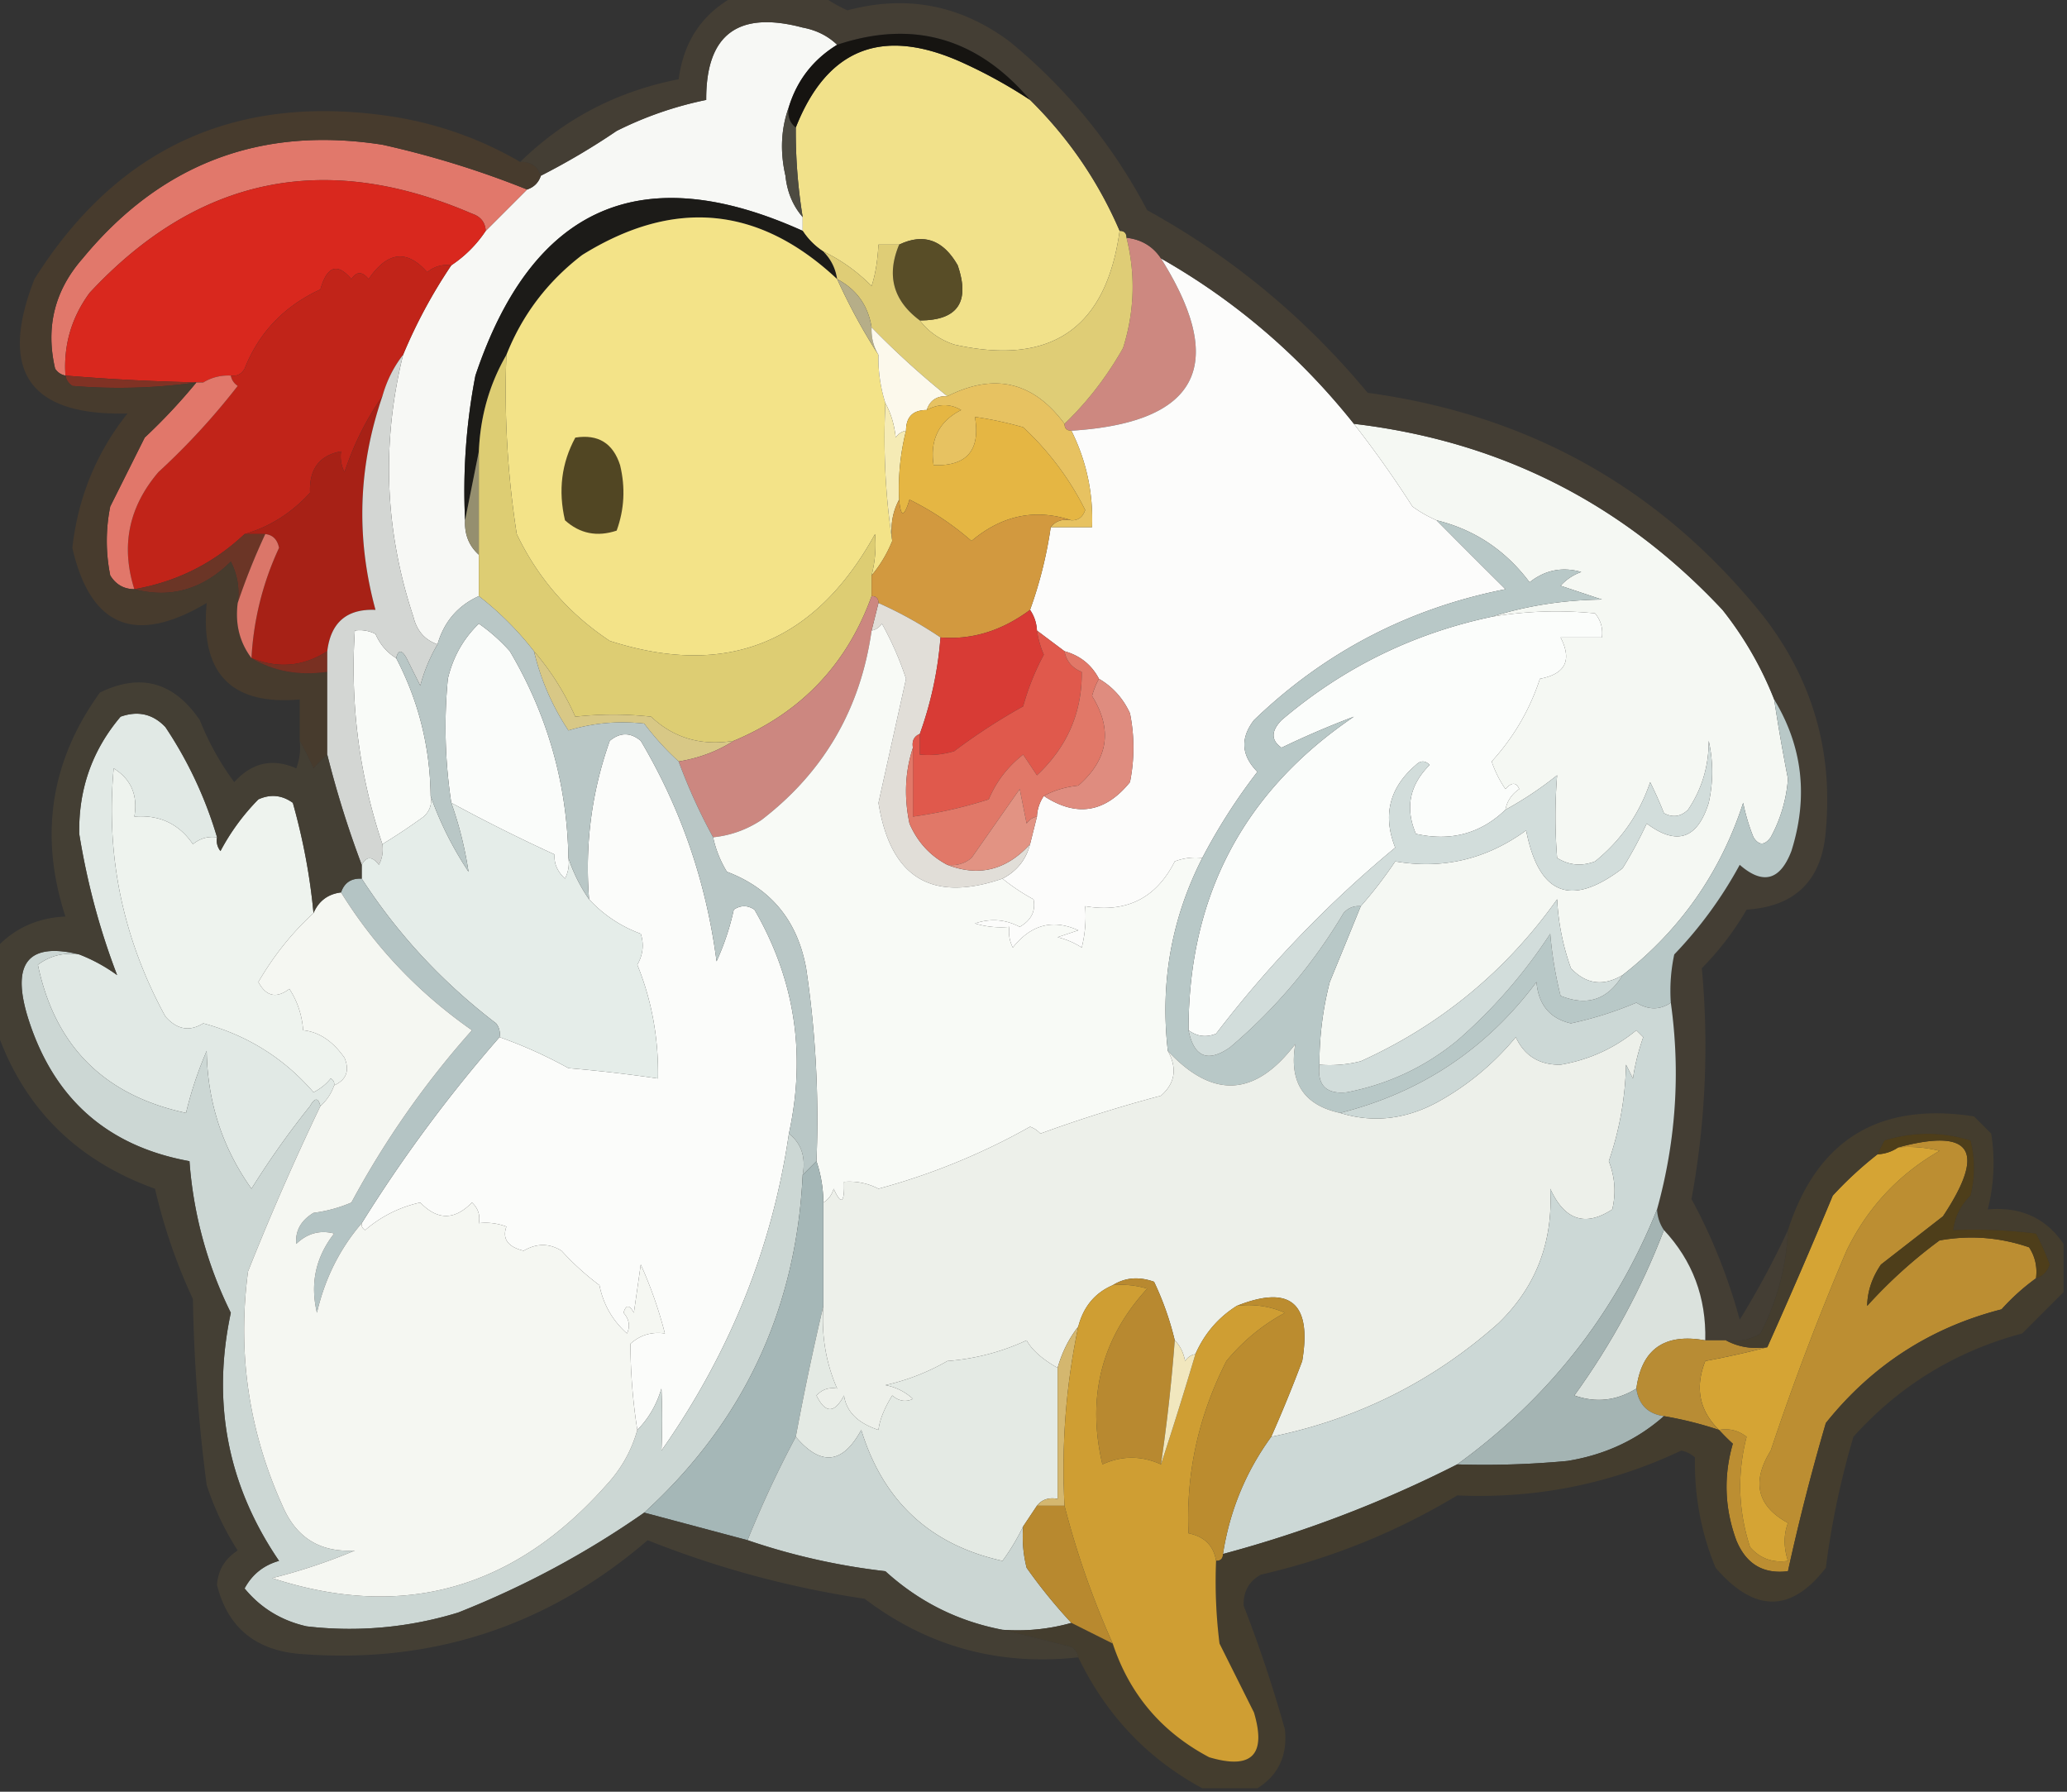
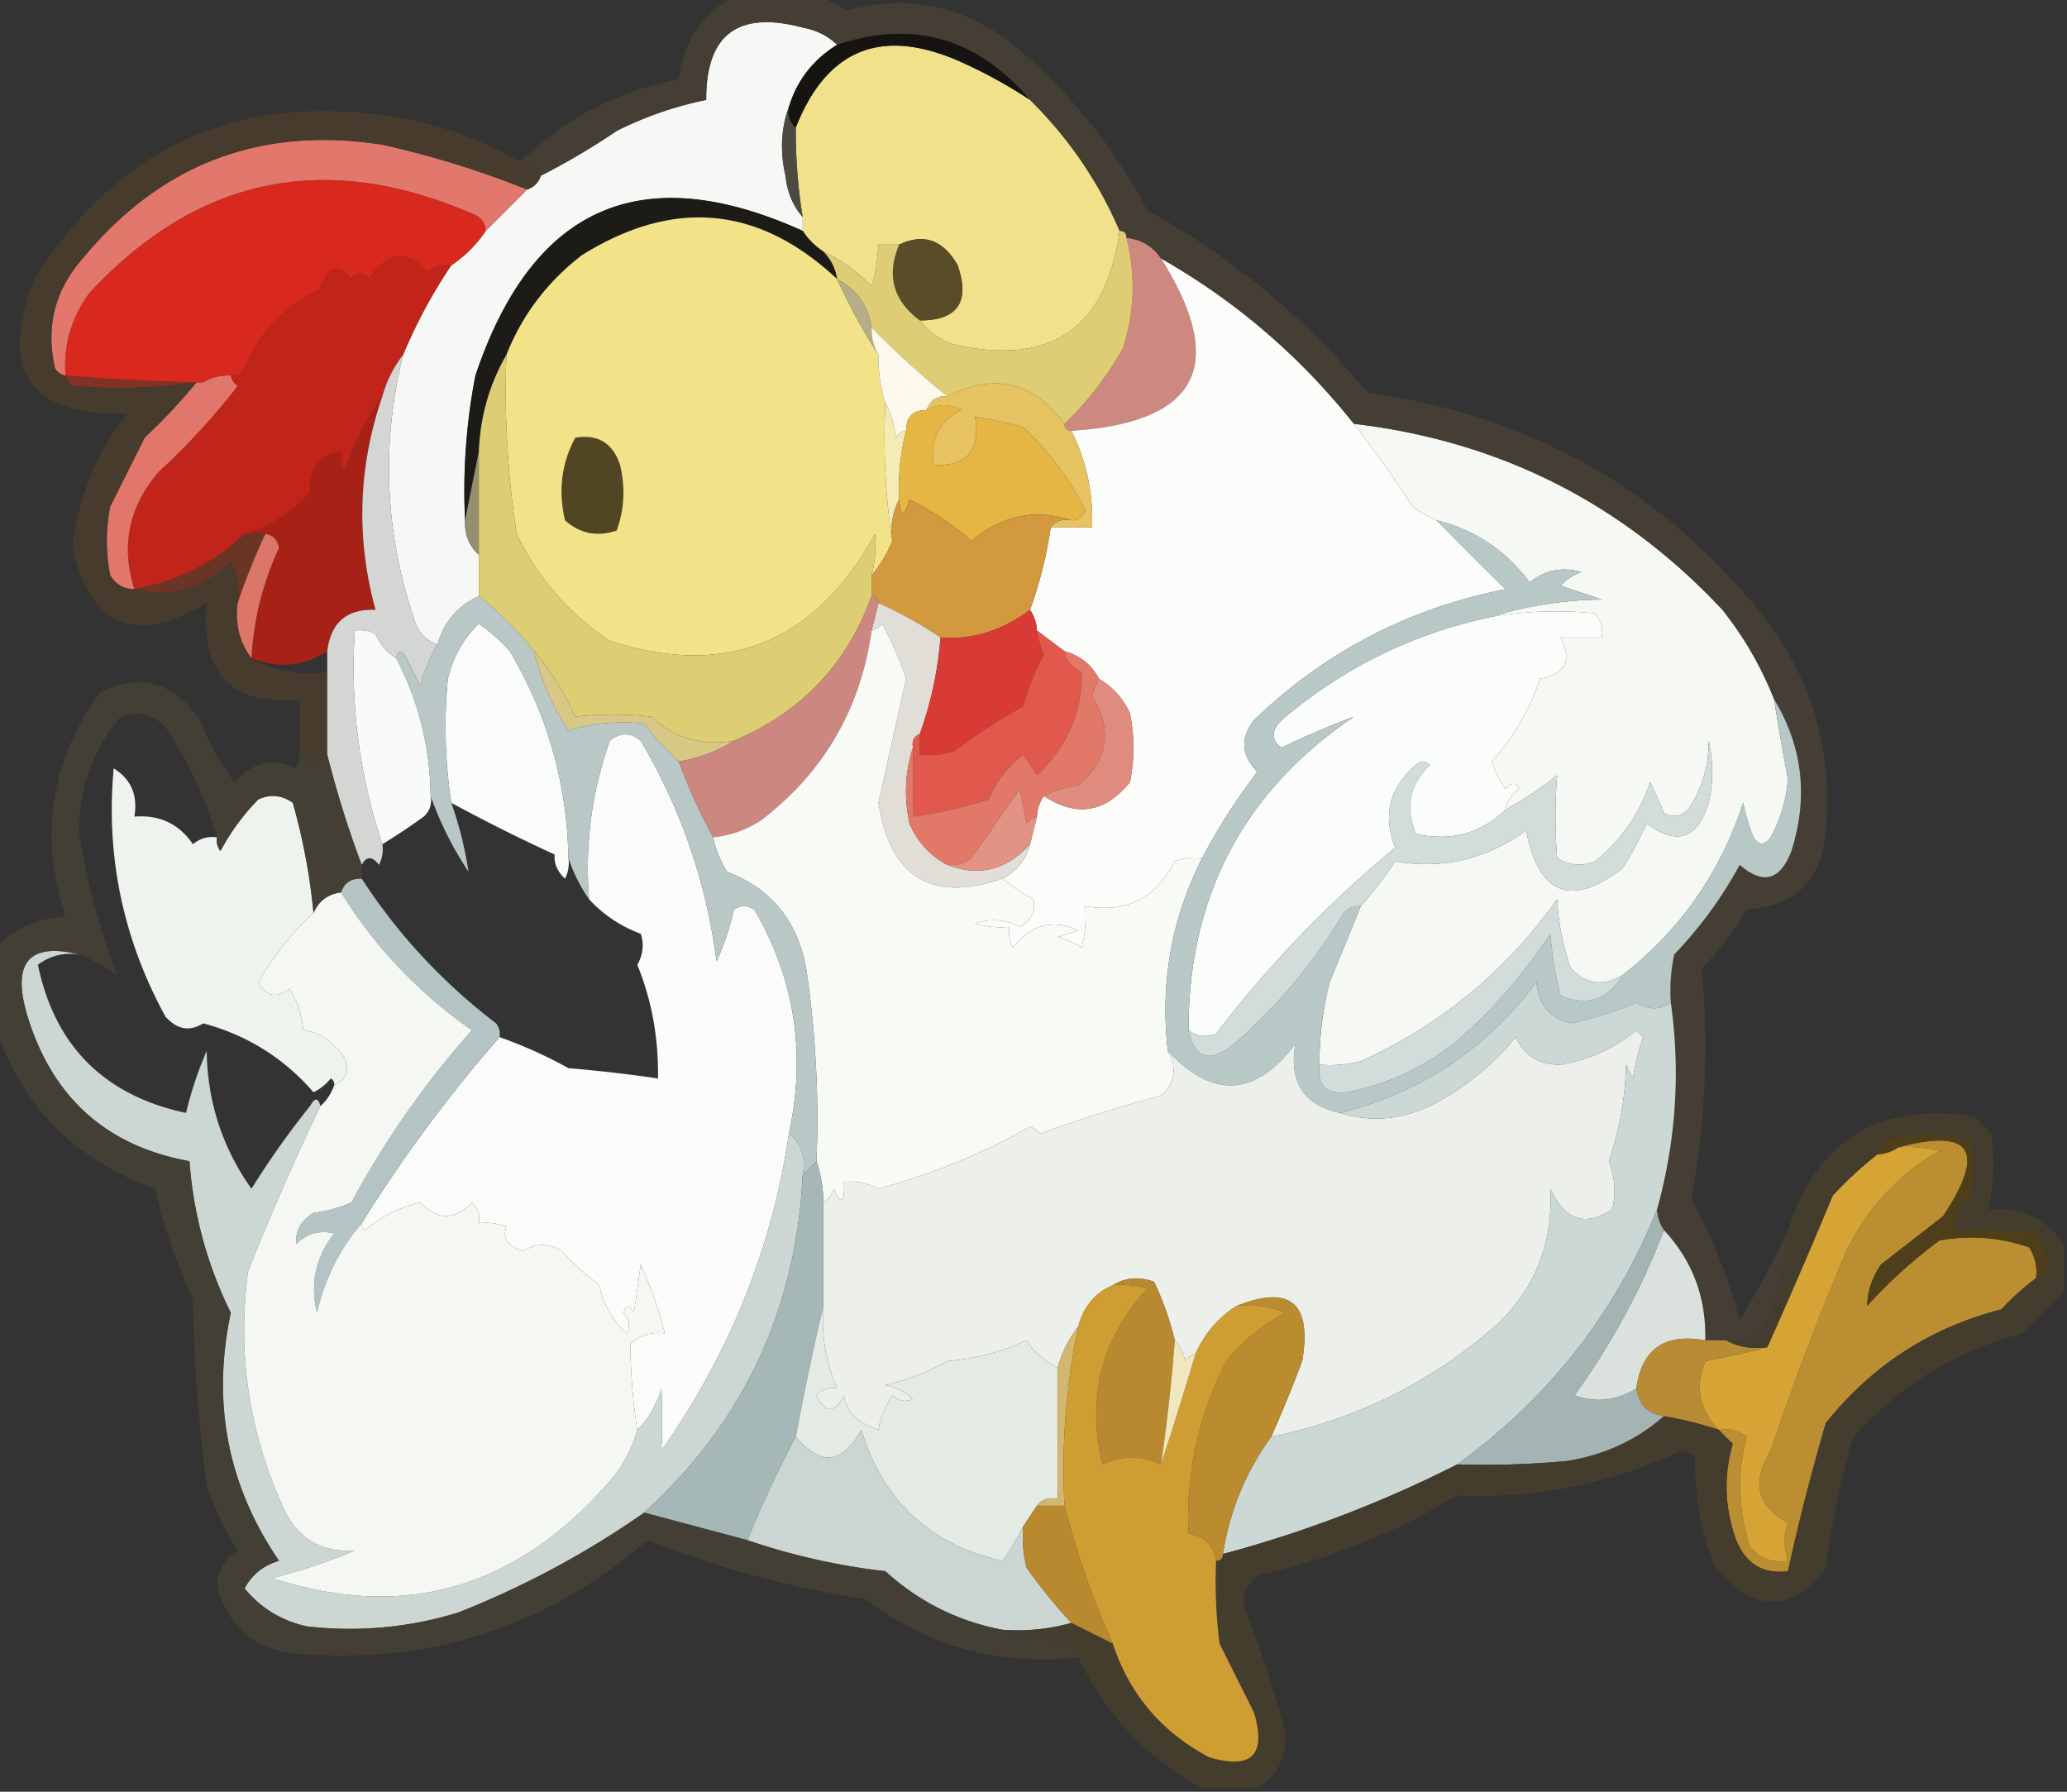
<svg xmlns="http://www.w3.org/2000/svg" width="300" height="260" style="shape-rendering:geometricPrecision;text-rendering:geometricPrecision;image-rendering:optimizeQuality;fill-rule:evenodd;clip-rule:evenodd">
  <rect width="100%" height="100%" fill="#333333" stroke="none" />
  <path fill="#f7f8f5" d="M121.5 6.5q-5.21 3.206-7 9-1.712 4.71-.5 10 .36 3.528 2.5 6v2Q81.375 17.64 69 54.5a88 88 0 0 0-1.5 21q-.147 3.08 2 5v6q-4.585 2.09-6 7-2.753-.933-3.5-4-6.234-18.753-1.5-38a74.3 74.3 0 0 1 7-13q3-2 5-5l6-6q1.5-.5 2-2a102 102 0 0 0 11-6.5 52.3 52.3 0 0 1 13-4.5Q102.416.262 116.5 4q2.987.56 5 2.5" style="opacity:1" />
  <path fill="#f1e18a" d="M149.5 14.5q8.371 8.25 13 19-2.922 21.225-24 16.5-3.126-1.046-5-3.5 8.233-.005 5.5-8-3.17-5.553-8.5-3h-3q-.202 3.637-1 6-3.138-3.158-7-5a10.2 10.2 0 0 1-3-3v-2a77 77 0 0 1-1-13q6.795-17.192 24-9.5a71.4 71.4 0 0 1 10 5.5" style="opacity:1" />
  <path fill="#4d4b41" d="M114.5 15.5q-.356 1.937 1 3a77 77 0 0 0 1 13q-2.14-2.472-2.5-6-1.212-5.29.5-10" style="opacity:1" />
  <path fill="#e1786b" d="m76.5 27.5-6 6q-.116-1.875-2-2.5Q36.532 17.215 13 42.5q-3.945 5.383-3.5 12-.926-.165-1.5-1-2.108-9.052 4-16Q29.013 16.872 55.5 21a135 135 0 0 1 21 6.5" style="opacity:1" />
  <path fill="#1c1b18" d="M116.5 33.5a10.2 10.2 0 0 0 3 3q1.65 1.657 2 4-17.003-15.932-37-3.5-7.553 5.788-11 14.5-3.684 6.35-4 14l-2 10a88 88 0 0 1 1.5-21q12.375-36.86 47.5-21" style="opacity:1" />
  <path fill="#f3e388" d="M121.5 40.5q2.692 5.9 6 11a21.4 21.4 0 0 0 1 7q-.486 10.281 1 20-1.144 2.802-3 5 .77-3.018.5-6-13.056 23.676-38.5 15.5-8.901-5.9-13.5-15.5a135 135 0 0 1-1.5-26q3.447-8.712 11-14.5 19.997-12.432 37 3.5" style="opacity:1" />
  <path fill="#584d27" d="M133.5 46.5q-5.803-4.32-3-11 5.33-2.553 8.5 3 2.733 7.995-5.5 8" style="opacity:1" />
  <path fill="#d9281e" d="M70.5 33.5q-2 3-5 5-1.983-.255-3.5 1-4.398-5.015-8.5 1-1.388-1.71-2.5 0-3.048-3.608-4.5 1.5-7.865 3.613-11 11.5-.686 1.195-2 1-2.188-.1-4 1a297 297 0 0 1-20-1q-.445-6.617 3.5-12Q36.532 17.215 68.5 31q1.884.625 2 2.5" style="opacity:1" />
  <path fill="#cd8880" d="M163.5 34.5q3.261.375 5 3 14.62 23.258-13 25-1 0-1-1 4.945-4.728 8.5-11 2.498-7.965.5-16" style="opacity:1" />
  <path fill="#dfcd76" d="M162.5 33.5q1 0 1 1 1.998 8.035-.5 16-3.555 6.272-8.5 11-6.771-9.162-17-4a123 123 0 0 1-11-10q-.758-4.756-5-7-.35-2.343-2-4 3.862 1.842 7 5 .798-2.363 1-6h3q-2.803 6.68 3 11 1.874 2.454 5 3.5 21.078 4.725 24-16.5" style="opacity:1" />
  <path fill="#c12419" d="M65.5 38.5a74.3 74.3 0 0 0-7 13q-2.055 2.625-3 6-3.472 4.943-5.5 11a4.93 4.93 0 0 1-.5-3q-4.718.865-4.5 6-4.005 4.403-9.5 6-6.802 6.4-16 8-2.977-9.419 3.5-17A101.6 101.6 0 0 0 34.5 56q-.834-.575-1-1.5 1.314.195 2-1 3.135-7.887 11-11.5 1.452-5.108 4.5-1.5 1.112-1.71 2.5 0 4.102-6.015 8.5-1 1.517-1.255 3.5-1" style="opacity:1" />
  <path fill="#fcfcfb" d="M168.5 37.5q16.254 9.246 28 24a158 158 0 0 1 8.5 12 18.5 18.5 0 0 0 3.5 2q4.95 4.99 10 10-21.103 4.176-36.5 19-3.025 3.94.5 7.5a83.7 83.7 0 0 0-8 12.5 8.4 8.4 0 0 0-4 .5q-4.043 8.022-13 6.5a18.5 18.5 0 0 1-.5 6 11.3 11.3 0 0 0-3.5-1.5l3-1q-5.525-2.504-9.5 2.5a4.93 4.93 0 0 1-.5-3 12.9 12.9 0 0 1-5-.5q3.404-1.137 6.5.5 2.517-1.449 2-4a29 29 0 0 1-4.5-3q3.13-1.627 4-5l1-4a5.73 5.73 0 0 1 1-3q7.097 4.664 12.5-2a25.2 25.2 0 0 0 0-10q-1.494-3.24-4.5-5-1.619-3.064-5-4l-4-3a5.73 5.73 0 0 0-1-3 60.8 60.8 0 0 0 3-12h6q.273-7.43-3-14 27.62-1.742 13-25" style="opacity:1" />
  <path fill="#b6ae88" d="M121.5 40.5q4.242 2.244 5 7-.1 2.188 1 4-3.308-5.1-6-11" style="opacity:1" />
  <path fill="#fcf9ec" d="M126.5 47.5q5.216 5.35 11 10-2.29-.11-3 2-3 0-3 3-.925.165-1.5 1-.297-2.822-1.5-5a21.4 21.4 0 0 1-1-7q-1.1-1.812-1-4" style="opacity:1" />
  <path fill="#803224" d="M9.5 54.5q10.198.848 20 1h-1a81.4 81.4 0 0 1-18 .5q-.835-.575-1-1.5" style="opacity:1" />
  <path fill="#e7c261" d="M154.5 61.5q0 1 1 1 3.273 6.57 3 14h-6q1.064-1.356 3-1 1.496.045 2-1.5a42 42 0 0 0-9-12 53 53 0 0 0-7-1.5q1.235 7.26-6 7-.834-5.54 4-8-2.392-1.401-5 0 .71-2.11 3-2 10.229-5.162 17 4" style="opacity:1" />
  <path fill="#e1776a" d="M33.5 54.5q.166.925 1 1.5A101.6 101.6 0 0 1 23 68.5q-6.477 7.581-3.5 17-2.276-.015-3.5-2a25.25 25.25 0 0 1 0-10l5-10a84 84 0 0 0 7.5-8h1q1.812-1.1 4-1" style="opacity:1" />
  <path fill="#514623" d="M83.5 63.5q4.962-.79 6.5 4 1.176 4.89-.5 9.5-4.27 1.416-7.5-1.5-1.509-6.453 1.5-12" style="opacity:1" />
  <path fill="#f5ebb5" d="M128.5 58.5q1.203 2.178 1.5 5 .575-.835 1.5-1a34.2 34.2 0 0 0-1 10q-1.442 2.648-1 6-1.486-9.719-1-20" style="opacity:1" />
  <path fill="#e5b643" d="M155.5 75.5q-7.86-2.595-14.5 3a41.7 41.7 0 0 0-9-6q-1.168 3.895-1.5 0a34.2 34.2 0 0 1 1-10q0-3 3-3 2.608-1.401 5 0-4.834 2.46-4 8 7.235.26 6-7a53 53 0 0 1 7 1.5 42 42 0 0 1 9 12q-.504 1.545-2 1.5" style="opacity:1" />
  <path fill="#958f6f" d="M69.5 65.5v15q-2.147-1.92-2-5z" style="opacity:1" />
  <path fill="#a72116" d="M55.5 57.5q-5.275 15.34-1 31-6.24-.262-7 6-5.165 3.33-11 1a43.2 43.2 0 0 1 4-16q-.37-1.82-2-2h-3q5.495-1.597 9.5-6-.218-5.135 4.5-6a4.93 4.93 0 0 0 .5 3q2.028-6.057 5.5-11" style="opacity:1" />
  <path fill="#ddcd73" d="M73.5 51.5a135 135 0 0 0 1.5 26q4.599 9.6 13.5 15.5 25.444 8.176 38.5-15.5.27 2.982-.5 6v3q-5.357 14.859-20 21-7.08 1.152-12-3.5a50 50 0 0 0-11 0q-2.365-5.293-6-9.5a45.4 45.4 0 0 0-8-8v-21q.316-7.65 4-14" style="opacity:1" />
  <path fill="#6b3526" d="M35.5 77.5h3a96 96 0 0 0-4 10 9.86 9.86 0 0 0-1-6q-6.14 6.06-14 4 9.198-1.6 16-8" style="opacity:1" />
  <path fill="#d2993f" d="M130.5 72.5q.332 3.895 1.5 0a41.7 41.7 0 0 1 9 6q6.64-5.595 14.5-3-1.936-.356-3 1a60.8 60.8 0 0 1-3 12q-6.16 4.566-13 4a59 59 0 0 0-9-5q0-1-1-1v-3q1.856-2.198 3-5-.442-3.352 1-6" style="opacity:1" />
  <path fill="#473b2d" d="M75.5 23.5q2.29-.11 3 2-.5 1.5-2 2a135 135 0 0 0-21-6.5Q29.013 16.872 12 37.5q-6.108 6.948-4 16 .574.835 1.5 1 .165.925 1 1.5a81.4 81.4 0 0 0 18-.5 84 84 0 0 1-7.5 8l-5 10a25.25 25.25 0 0 0 0 10q1.224 1.985 3.5 2 7.86 2.06 14-4a9.86 9.86 0 0 1 1 6q-.585 4.58 2 8 4.776 2.87 11 2v12a31 31 0 0 0-2 2 71 71 0 0 0-2-4v-6q-14.931 1.315-13.5-14-15.546 9.238-19.5-8 1.236-10.976 8-19.5-21.363.547-13.5-19.5Q23.249 11.51 57.5 17q9.683 1.641 18 6.5" style="opacity:1" />
  <path fill="#db7669" d="M38.5 77.5q1.63.18 2 2a43.2 43.2 0 0 0-4 16q-2.585-3.42-2-8a96 96 0 0 1 4-10" style="opacity:1" />
  <path fill="#fbfdfb" d="M218.5 117.5q-5.404 5.21-13 3.5-2.393-5.635 2-10-1-1-2 0-5.778 4.962-3 12a166 166 0 0 0-26 27q-2.143.868-4-.5-.024-29.206 24-45.5a129 129 0 0 0-10.5 4.5q-2.315-1.616 0-4 13.335-11.364 30.5-15a56.7 56.7 0 0 1 15-.5q1.255 1.517 1 3.5h-6q2.543 4.97-3 6-2.19 6.707-7 12a15.7 15.7 0 0 0 2 4q1.344-1.509 2 0-1.668 1.148-2 3" style="opacity:1" />
  <path fill="#fafcfa" d="M82.5 124.5a4.93 4.93 0 0 1-.5 3q-1.68-1.578-1.5-3.5a248 248 0 0 1-15-7.5 73 73 0 0 1-.5-18q1.113-4.734 4.5-8a25.5 25.5 0 0 1 4.5 4q8.226 13.929 8.5 30" style="opacity:1" />
  <path fill="#f9fbf8" d="M57.5 95.5q4.88 9.345 5 20 .329 1.762-1 3a90 90 0 0 1-6 4q-5.038-15.028-4-31a4.93 4.93 0 0 1 3 .5q.994 2.278 3 3.5" style="opacity:1" />
  <path fill="#f5f8f3" d="M196.5 61.5q31.74 3.745 53.5 27a50.8 50.8 0 0 1 7.5 13q.875 5.755 2 11.5a20.9 20.9 0 0 1-2.5 8.5q-1.34 1.816-2.5 0a28 28 0 0 1-1.5-5q-4.942 15.188-17.5 25-4.209 2.505-7.5-1a34.8 34.8 0 0 1-2-10q-11.12 15.625-28.5 23.5a18.5 18.5 0 0 1-6 .5q-.022-6.09 1.5-12 2.27-5.532 4.5-11a63 63 0 0 0 5-6.5q10.386 1.779 19-4.5 2.766 14.065 14 5.5a61 61 0 0 0 3.5-6.5q6.538 4.887 9-3 1-4.5 0-9 .006 5.538-3 10-1.574 1.526-3.5.5a55 55 0 0 0-2-4.5q-2.331 6.913-8 11.5-2.911 1.114-5.5-.5a74 74 0 0 1 0-12 52 52 0 0 1-7.5 5q.332-1.852 2-3-.656-1.509-2 0a15.7 15.7 0 0 1-2-4q4.81-5.293 7-12 5.543-1.03 3-6h6q.255-1.983-1-3.5a56.7 56.7 0 0 0-15 .5q7.603-2.4 16-2.5l-6-2a7.3 7.3 0 0 1 3-2q-4.135-1.173-7.5 1.5-5.229-6.975-13.5-9a18.5 18.5 0 0 1-3.5-2 158 158 0 0 0-8.5-12" style="opacity:1" />
  <path fill="#e1ded8" d="M127.5 87.5a59 59 0 0 1 9 5 53.2 53.2 0 0 1-3 14q-1.257.513-1 2-1.715 5.213-.5 11 1.741 4.028 5.5 6 6.853 2.649 12-3-.87 3.373-4 5-15.415 5.284-18-11l4-18a46 46 0 0 0-3.5-8q-.575.835-1.5 1z" style="opacity:1" />
-   <path fill="#793022" d="M47.5 94.5v3q-6.224.87-11-2 5.835 2.33 11-1" style="opacity:1" />
  <path fill="#d3d6d3" d="M58.5 51.5q-4.734 19.247 1.5 38 .747 3.067 3.5 4a24 24 0 0 0-2.5 6l-2-4q-1.035-1.857-1.5 0-2.006-1.222-3-3.5a4.93 4.93 0 0 0-3-.5q-1.038 15.972 4 31a4.93 4.93 0 0 1-.5 3q-1.465-1.911-2.5 0a145 145 0 0 1-5-16v-15q.76-6.262 7-6-4.275-15.66 1-31 .945-3.375 3-6" style="opacity:1" />
  <path fill="#d83b35" d="M149.5 88.5q.915 1.337 1 3a14 14 0 0 0 1 3.5 36 36 0 0 0-3 7.5 86 86 0 0 0-10 6.5 12.9 12.9 0 0 1-5 .5v-3a53.2 53.2 0 0 0 3-14q6.84.566 13-4" style="opacity:1" />
  <path fill="#464034" d="M106.5-.5h13a19.6 19.6 0 0 0 3.5 2q12.816-3.435 23.5 4.5 12.464 10.215 20 24.5 18.405 10.138 32 26.5 35.428 4.829 57.5 32.5 10.572 13.719 9 31-.813 10.813-11.5 11.5a42.3 42.3 0 0 1-6.5 8.5 122.6 122.6 0 0 1-1.5 33.5q4.466 8.208 7 17.5a124 124 0 0 0 7-13q-.329 7.877-4 15-2.318 1.428-5 1h-3q.224-9.342-6-16a5.73 5.73 0 0 1-1-3q4.125-14.877 2-30-.245-3.535.5-7a60.3 60.3 0 0 0 9.5-13q5.048 4.405 7.5-2 3.711-11.74-2.5-22a50.8 50.8 0 0 0-7.5-13q-21.76-23.255-53.5-27-11.746-14.754-28-24-1.739-2.625-5-3 0-1-1-1-4.629-10.75-13-19-11.487-13.503-28-8-2.013-1.94-5-2.5-14.084-3.738-14 10.5a52.3 52.3 0 0 0-13 4.5 102 102 0 0 1-11 6.5q-.71-2.11-3-2 9.578-9.382 23-12 1.068-8.184 8-12" style="opacity:.883" />
  <path fill="#161411" d="M149.5 14.5a71.4 71.4 0 0 0-10-5.5q-17.205-7.692-24 9.5-1.356-1.063-1-3 1.79-5.794 7-9 16.513-5.503 28 8" style="opacity:1" />
  <path fill="#fbfcfa" d="M114.5 164.5q-3.625 24.823-18.5 46 .192-4.479 0-9-1.074 3.568-3.5 6a82.4 82.4 0 0 1-1-12.5q2.107-1.904 5-1.5a61 61 0 0 0-3.5-10l-1 7q-.981-1.794-1.5 0 1.238 1.426.5 3-3.163-2.823-4-7a39.5 39.5 0 0 1-5.5-5q-2.677-1.659-5.5 0-3.447-.848-2.5-3.5a8.4 8.4 0 0 0-4-.5q.329-1.763-1-3-3.781 3.89-7.5 0a18.2 18.2 0 0 0-8 4q-.598-.343-.5-1a208 208 0 0 1 20-27 66 66 0 0 1 10 4.5q6.544.553 13 1.5.144-8.763-3-16.5 1.245-2.197.5-4.5a19.14 19.14 0 0 1-7.5-5q-.945-11.886 3-23 2.259-1.87 4.5 0 8.771 14.814 11 32a36.8 36.8 0 0 0 2.5-7.5q1.5-1 3 0 8.786 15.16 5 32.5" style="opacity:1" />
  <path fill="#d8c886" d="M77.5 94.5q3.635 4.207 6 9.5a50 50 0 0 1 11 0q4.92 4.652 12 3.5-3.585 2.28-8 3a40 40 0 0 1-5-5.5q-5.715-.623-11 1a35.5 35.5 0 0 1-5-11.5" style="opacity:1" />
  <path fill="#e0594c" d="m150.5 91.5 4 3q.375 2.133 2.5 3 .099 8.817-6.5 15l-2-3q-3.327 2.582-5 6.5a66 66 0 0 1-11 2.5v-10q-.257-1.487 1-2v3a12.9 12.9 0 0 0 5-.5 86 86 0 0 1 10-6.5 36 36 0 0 1 3-7.5 14 14 0 0 1-1-3.5" style="opacity:1" />
  <path fill="#cc8780" d="M126.5 86.5q1 0 1 1l-1 4q-2.404 17.066-16 27.5-3.226 2.117-7 2.5a81.5 81.5 0 0 1-5-11q4.415-.72 8-3 14.643-6.141 20-21" style="opacity:1" />
  <path fill="#df8c7f" d="M159.5 98.5q3.006 1.76 4.5 5a25.2 25.2 0 0 1 0 10q-5.403 6.664-12.5 2 2.178-1.203 5-1.5 6.536-5.714 2-13 .365-1.353 1-2.5" style="opacity:1" />
  <path fill="#e17868" d="M154.5 94.5q3.381.936 5 4a11 11 0 0 0-1 2.5q4.536 7.286-2 13-2.822.297-5 1.5a5.73 5.73 0 0 0-1 3q-.925.166-1.5 1l-1-5-7 10q-1.517 1.255-3.5 1-3.759-1.972-5.5-6-1.215-5.787.5-11v10a66 66 0 0 0 11-2.5q1.673-3.918 5-6.5l2 3q6.599-6.183 6.5-15-2.125-.867-2.5-3" style="opacity:1" />
  <path fill="#e29383" d="m150.5 118.5-1 4q-5.147 5.649-12 3 1.983.255 3.5-1l7-10 1 5q.575-.834 1.5-1" style="opacity:1" />
-   <path fill="#e5ede9" d="M62.5 115.5q2.01 5.725 5.5 11a54 54 0 0 0-2.5-10 248 248 0 0 0 15 7.5q-.18 1.922 1.5 3.5.725-1.422.5-3a23.3 23.3 0 0 0 3 6 19.14 19.14 0 0 0 7.5 5q.745 2.303-.5 4.5 3.144 7.737 3 16.5a214 214 0 0 0-13-1.5 66 66 0 0 0-10-4.5 2.43 2.43 0 0 0-.5-2q-11.67-8.913-19.5-21v-2q1.035-1.911 2.5 0 .725-1.422.5-3a90 90 0 0 0 6-4q1.329-1.238 1-3" style="opacity:1" />
  <path fill="#f8faf6" d="M145.5 127.5a29 29 0 0 0 4.5 3q.517 2.551-2 4-3.096-1.637-6.5-.5a12.9 12.9 0 0 0 5 .5 4.93 4.93 0 0 0 .5 3q3.975-5.004 9.5-2.5l-3 1q1.9.464 3.5 1.5.743-2.96.5-6 8.957 1.522 13-6.5a8.4 8.4 0 0 1 4-.5q-6.708 13.143-5 28 2.087 3.788-1 6.5a201 201 0 0 0-17.5 5.5 3.65 3.65 0 0 0-1.5-1 95.7 95.7 0 0 1-22 9 9.1 9.1 0 0 0-5-1q.13 4.648-1.5 1-.417 1.374-1.5 2a19.2 19.2 0 0 0-1-6 148 148 0 0 0-1.5-28q-1.894-10.349-11.5-14a16.1 16.1 0 0 1-2-5q3.774-.383 7-2.5 13.596-10.434 16-27.5.925-.165 1.5-1a46 46 0 0 1 3.5 8l-4 18q2.585 16.284 18 11" style="opacity:1" />
  <path fill="#eef3ee" d="M31.5 121.5a2.43 2.43 0 0 0 .5 2 32 32 0 0 1 5.5-7.5q2.638-1.197 5 .5 2.255 8.01 3 16-4.675 4.288-8 10 1.68 3.144 4.5 1 1.745 2.678 2 6 3.454.363 6 4 1.16 2.779-1.5 4 .098-.657-.5-1a7.25 7.25 0 0 1-2.5 2q-6.442-7.432-16-10-3 1.855-5.5-1-9.245-16.95-7.5-36 3.794 2.344 3 7 5.463-.435 8.5 4 1.517-1.255 3.5-1" style="opacity:1" />
  <path fill="#b9c7c6" d="M69.5 86.5a45.4 45.4 0 0 1 8 8 35.5 35.5 0 0 0 5 11.5q5.285-1.623 11-1a40 40 0 0 0 5 5.5 81.5 81.5 0 0 0 5 11 16.1 16.1 0 0 0 2 5q9.606 3.651 11.5 14a148 148 0 0 1 1.5 28l-2 2q.712-3.873-2-6 3.786-17.34-5-32.5-1.5-1-3 0a36.8 36.8 0 0 1-2.5 7.5q-2.229-17.186-11-32-2.241-1.87-4.5 0-3.945 11.114-3 23a23.3 23.3 0 0 1-3-6q-.274-16.071-8.5-30a25.5 25.5 0 0 0-4.5-4q-3.387 3.266-4.5 8a73 73 0 0 0 .5 18 54 54 0 0 1 2.5 10q-3.49-5.275-5.5-11-.12-10.655-5-20 .465-1.857 1.5 0l2 4a24 24 0 0 1 2.5-6q1.415-4.91 6-7" style="opacity:1" />
-   <path fill="#e1e9e5" d="M31.5 121.5q-1.983-.255-3.5 1-3.037-4.435-8.5-4 .794-4.656-3-7-1.745 19.05 7.5 36 2.5 2.855 5.5 1 9.558 2.568 16 10a7.25 7.25 0 0 0 2.5-2q.598.343.5 1-.648 1.815-2 3-.465-1.857-1.5 0a124 124 0 0 0-8.5 12q-6.341-8.914-6.5-20a54 54 0 0 0-3 9Q9.19 157.69 5.5 140q2.625-1.978 6-1.5a24.3 24.3 0 0 1 5.5 3q-3.766-9.8-5.5-20.5-.168-9.73 6-17 3.788-1.344 6.5 1.5a58.5 58.5 0 0 1 7.5 16" style="opacity:1" />
  <path fill="#b8c8c7" d="M208.5 75.5q8.271 2.025 13.5 9 3.365-2.673 7.5-1.5a7.3 7.3 0 0 0-3 2l6 2q-8.397.1-16 2.5-17.165 3.636-30.5 15-2.315 2.384 0 4a129 129 0 0 1 10.5-4.5q-24.024 16.294-24 45.5 1.174 5.84 6 2.5a77 77 0 0 0 16.5-19.5q1.006-1.129 2.5-1a6050 6050 0 0 1-4.5 11 47.2 47.2 0 0 0-1.5 12q-.518 4.482 4 4 8.965-1.733 16-7.5a74.4 74.4 0 0 0 13.5-15.5 55.6 55.6 0 0 0 1.5 9q5.787 2.356 9-3 12.558-9.812 17.5-25a28 28 0 0 0 1.5 5q1.16 1.816 2.5 0a20.9 20.9 0 0 0 2.5-8.5q-1.125-5.745-2-11.5 6.211 10.26 2.5 22-2.452 6.405-7.5 2a60.3 60.3 0 0 1-9.5 13 25 25 0 0 0-.5 7q-2.371 1.619-5 0a52.4 52.4 0 0 1-9.5 3q-4.557-1.034-5-6-10.854 14.555-28.5 19-7.916-1.702-6.5-10-8.723 11.496-18.5 1-1.708-14.857 5-28a83.7 83.7 0 0 1 8-12.5q-3.525-3.56-.5-7.5 15.397-14.824 36.5-19-5.05-5.01-10-10" style="opacity:1" />
  <path fill="#d2dddb" d="M235.5 141.5q-3.213 5.356-9 3a55.6 55.6 0 0 1-1.5-9 74.4 74.4 0 0 1-13.5 15.5q-7.035 5.767-16 7.5-4.518.482-4-4a18.5 18.5 0 0 0 6-.5q17.38-7.875 28.5-23.5a34.8 34.8 0 0 0 2 10q3.291 3.505 7.5 1" style="opacity:1" />
  <path fill="#d2dddb" d="M197.5 131.5q-1.494-.129-2.5 1a77 77 0 0 1-16.5 19.5q-4.826 3.34-6-2.5 1.857 1.368 4 .5a166 166 0 0 1 26-27q-2.778-7.038 3-12 1-1 2 0-4.393 4.365-2 10 7.596 1.71 13-3.5 3.9-2.128 7.5-5a74 74 0 0 0 0 12q2.589 1.614 5.5.5 5.669-4.587 8-11.5a55 55 0 0 1 2 4.5q1.926 1.026 3.5-.5 3.006-4.462 3-10 1 4.5 0 9-2.462 7.887-9 3a61 61 0 0 1-3.5 6.5q-11.234 8.565-14-5.5-8.614 6.279-19 4.5a63 63 0 0 1-5 6.5" style="opacity:1" />
  <path fill="#edf0ea" d="M184.5 208.5a207 207 0 0 0 4.5-11q2.128-12.638-9.5-8-4.035 2.54-6 7-.925.166-1.5 1-.348-1.856-1.5-3a43 43 0 0 0-3-8.5q-3.318-1.183-6 .5-3.866 1.659-5 6-2.055 2.625-3 6-3.327-1.889-4.5-4a33.2 33.2 0 0 1-11.5 3 32 32 0 0 1-9 3.5q2.316.434 4 2-1.574.738-3-.5-1.748 2.83-2 5-4.51-1.488-5-5-2.076 3.95-4 0 1.238-1.329 3-1-2.459-5.63-2-12v-15q1.083-.626 1.5-2 1.63 3.648 1.5-1a9.1 9.1 0 0 1 5 1 95.7 95.7 0 0 0 22-9 3.65 3.65 0 0 1 1.5 1 201 201 0 0 1 17.5-5.5q3.087-2.712 1-6.5 9.777 10.496 18.5-1-1.416 8.298 6.5 10 7.081 2.187 14-1.5 6.624-3.618 11.5-9.5 1.889 4.075 6.5 4 6.2-1.062 11-5l1 1a32.4 32.4 0 0 0-1.5 6l-1-2a46 46 0 0 1-2.5 14q1.344 3.451.5 7-5.886 3.846-9-3 .639 11.604-7.5 19.5-14.229 12.668-33 16.5" style="opacity:1" />
  <path fill="#b4c4c4" d="M52.5 127.5q7.83 12.087 19.5 21 .696.891.5 2a208 208 0 0 0-20 27q-4.785 5.57-6.5 13-1.52-6.366 2.5-11.5-3.1-.804-5.5 1.5-.245-2.83 2.5-4.5a20.4 20.4 0 0 0 5.5-1.5 130.5 130.5 0 0 1 17.5-25q-11.641-8.137-19-20 .71-2.11 3-2" style="opacity:1" />
  <path fill="#ccd7d4" d="M11.5 138.5q-3.375-.478-6 1.5 3.69 17.69 21.5 21.5a54 54 0 0 1 3-9q.159 11.086 6.5 20a124 124 0 0 1 8.5-12q1.035-1.857 1.5 0a385 385 0 0 0-10.5 24q-2.348 17.751 5 34 2.963 6.966 10.5 6.5a82 82 0 0 1-12 4q28.34 9.236 48.5-13.5 3.236-3.476 4.5-8 2.426-2.432 3.5-6 .192 4.521 0 9 14.875-21.177 18.5-46 2.712 2.127 2 6-1.421 29.338-23 49-12.552 8.78-27 14.5a53.6 53.6 0 0 1-22 2q-5.508-1.247-9-5.5 1.644-3.052 5-4-11.178-16.389-7-36a59.2 59.2 0 0 1-6-22q-18.037-3.279-23.5-21-3.525-11.694 7.5-9" style="opacity:1" />
  <path fill="#a5b7b7" d="M118.5 168.5a19.2 19.2 0 0 1 1 6v15a411 411 0 0 0-4 19 155 155 0 0 0-7 15l-15-4q21.578-19.662 23-49z" style="opacity:1" />
  <path fill="#ccd8d6" d="M242.5 145.5q2.125 15.123-2 30-9.07 22.578-29 37a174.8 174.8 0 0 1-34 13q1.46-9.388 7-17 18.771-3.832 33-16.5 8.139-7.896 7.5-19.5 3.114 6.846 9 3 .844-3.549-.5-7a46 46 0 0 0 2.5-14l1 2a32.4 32.4 0 0 1 1.5-6l-1-1q-4.8 3.938-11 5-4.611.075-6.5-4-4.876 5.882-11.5 9.5-6.919 3.687-14 1.5 17.646-4.445 28.5-19 .443 4.966 5 6a52.4 52.4 0 0 0 9.5-3q2.629 1.619 5 0" style="opacity:1" />
  <path fill="#bc8e32" d="M275.5 166.5q15.993-4.292 6.5 10l-9 7q-1.952 2.853-2 6a70.6 70.6 0 0 1 10.5-9.5q6.639-1.186 13 1 1.32 2.034 1 4.5a31.5 31.5 0 0 0-5 4.5q-15.472 3.96-25.5 16.5a318 318 0 0 0-5.5 21.5q-5.387.675-7.5-4.5-2.546-6.942-.5-14a31 31 0 0 1-2-2q2.217-.393 4 1-2.08 8.055.5 16 2.167 2.483 5.5 2-.957-2.94 0-5.5-6.732-3.683-2.5-10.5a380 380 0 0 1 11-29q4.542-9.357 13.5-14.5a18.5 18.5 0 0 0-6-.5" style="opacity:1" />
  <path fill="#b88930" d="M161.5 186.5q2.682-1.683 6-.5a43 43 0 0 1 3 8.5 257 257 0 0 1-2 18q-4.252-1.929-8.5 0-3.453-14.649 6.5-25.5a12.9 12.9 0 0 0-5-.5" style="opacity:1" />
  <path fill="#bb8c2f" d="M179.5 189.5q11.628-4.638 9.5 8a207 207 0 0 1-4.5 11q-5.54 7.612-7 17 0 1-1 1-.538-3.302-4-4-.58-13.066 5.5-25 3.605-4.362 8.5-7a13.1 13.1 0 0 0-7-1" style="opacity:1" />
  <path fill="#dbe2dd" d="M241.5 178.5q6.224 6.658 6 16-8.866-1.594-10 7-4.311 2.666-9 1 8.112-11.23 13-24" style="opacity:1" />
  <path fill="#d5a434" d="M275.5 166.5a18.5 18.5 0 0 1 6 .5q-8.958 5.143-13.5 14.5a380 380 0 0 0-11 29q-4.232 6.817 2.5 10.5-.957 2.56 0 5.5-3.333.483-5.5-2-2.58-7.945-.5-16-1.783-1.393-4-1-4.29-4.183-2-10 4.71-.884 9-2a870 870 0 0 0 9.5-22 54.5 54.5 0 0 1 6.5-6 5.73 5.73 0 0 0 3-1" style="opacity:1" />
  <path fill="#f5f7f2" d="M49.5 129.5q7.359 11.863 19 20a130.5 130.5 0 0 0-17.5 25 20.4 20.4 0 0 1-5.5 1.5q-2.745 1.67-2.5 4.5 2.4-2.304 5.5-1.5-4.02 5.134-2.5 11.5 1.715-7.43 6.5-13-.098.657.5 1a18.2 18.2 0 0 1 8-4q3.719 3.89 7.5 0 1.329 1.237 1 3a8.4 8.4 0 0 1 4 .5q-.947 2.652 2.5 3.5 2.823-1.659 5.5 0a39.5 39.5 0 0 0 5.5 5q.838 4.177 4 7 .738-1.574-.5-3 .519-1.794 1.5 0l1-7a61 61 0 0 1 3.5 10q-2.893-.404-5 1.5.03 6.37 1 12.5-1.264 4.524-4.5 8-20.16 22.736-48.5 13.5a82 82 0 0 0 12-4q-7.537.466-10.5-6.5-7.348-16.249-5-34a385 385 0 0 1 10.5-24q1.352-1.185 2-3 2.66-1.221 1.5-4-2.546-3.637-6-4-.255-3.322-2-6-2.82 2.144-4.5-1 3.325-5.712 8-10 1.144-2.643 4-3" style="opacity:1" />
  <path fill="#b88c34" d="M247.5 194.5h3q2.647 1.442 6 1-4.29 1.116-9 2-2.29 5.817 2 10a54 54 0 0 0-8-2q-3.5-.5-4-4 1.134-8.594 10-7" style="opacity:1" />
  <path fill="#a4b4b3" d="M240.5 175.5a5.73 5.73 0 0 0 1 3q-4.888 12.77-13 24 4.689 1.666 9-1 .5 3.5 4 4-5.883 5.186-14 6.5-7.984.749-16 .5 19.93-14.422 29-37" style="opacity:1" />
  <path fill="#e4eae4" d="M119.5 189.5q-.459 6.37 2 12-1.762-.329-3 1 1.924 3.95 4 0 .49 3.512 5 5 .252-2.17 2-5 1.426 1.238 3 .5-1.684-1.566-4-2a32 32 0 0 0 9-3.5 33.2 33.2 0 0 0 11.5-3q1.173 2.111 4.5 4v19q-1.936-.356-3 1l-2 3a31.6 31.6 0 0 1-3 5q-15.724-3.47-20.5-19-4.039 7.449-9.5 1a411 411 0 0 1 4-19" style="opacity:1" />
  <path fill="#d4b76f" d="M156.5 192.5q-2.691 12.783-2 26h-4q1.064-1.356 3-1v-19q.945-3.375 3-6" style="opacity:1" />
  <path fill="#cbd6d3" d="M148.5 221.5a18.5 18.5 0 0 0 .5 6 76 76 0 0 0 6.5 8q-4.842 1.37-10 1-9.7-1.85-17-8.5a95.3 95.3 0 0 1-20-4.5 155 155 0 0 1 7-15q5.461 6.449 9.5-1 4.776 15.53 20.5 19a31.6 31.6 0 0 0 3-5" style="opacity:1" />
  <path fill="#453e2e" d="M299.5 180.5v7l-6 6q-14.516 3.879-24.5 15a120.6 120.6 0 0 0-4 19q-7.545 9.819-16 0-3.142-7.562-3-16a3.94 3.94 0 0 0-2-1q-15.368 7.27-32.5 6.5-13.255 7.996-28.5 11.5-2.602 1.449-2.5 4.5a194 194 0 0 1 6 18q.55 5.646-4 8.5h-8q-11.957-6.463-18-19-.166-.925-1-1.5a839 839 0 0 0-10-2.5q5.158.37 10-1l6 3q3.653 11.034 14 16.5 9.25 2.75 6.5-6.5l-5-10a72.4 72.4 0 0 1-.5-12q1 0 1-1a174.8 174.8 0 0 0 34-13q8.016.249 16-.5 8.117-1.314 14-6.5a54 54 0 0 1 8 2 31 31 0 0 0 2 2q-2.046 7.058.5 14 2.113 5.175 7.5 4.5a318 318 0 0 1 5.5-21.5q10.028-12.54 25.5-16.5a31.5 31.5 0 0 1 5-4.5q1.467-.467 2-2a37 37 0 0 0-2-4.5 72.4 72.4 0 0 0-12-.5q.343-2.9 2.5-5a16.24 16.24 0 0 0 0-8q-6.177-1.947-12.5 0-.544 1.025-1 2a54.5 54.5 0 0 0-6.5 6 870 870 0 0 1-9.5 22q-3.353.442-6-1 2.682.428 5-1 3.671-7.123 4-15 6.357-19.687 27-16.5l2.5 2.5a27.4 27.4 0 0 1-.5 11q7.155-.636 11 5" style="opacity:.958" />
  <path fill="#4e3e1a" d="M295.5 185.5q.32-2.466-1-4.5-6.361-2.186-13-1a70.6 70.6 0 0 0-10.5 9.5q.048-3.147 2-6l9-7q9.493-14.292-6.5-10a5.73 5.73 0 0 1-3 1q.456-.975 1-2 6.323-1.947 12.5 0a16.24 16.24 0 0 1 0 8q-2.157 2.1-2.5 5a72.4 72.4 0 0 1 12 .5 37 37 0 0 1 2 4.5q-.533 1.533-2 2" style="opacity:1" />
  <path fill="#b8892f" d="M150.5 218.5h4a125 125 0 0 0 7 20l-6-3a76 76 0 0 1-6.5-8 18.5 18.5 0 0 1-.5-6z" style="opacity:1" />
  <path fill="#474235" d="M43.5 107.5a71 71 0 0 1 2 4 31 31 0 0 1 2-2 145 145 0 0 0 5 16v2q-2.29-.11-3 2-2.856.357-4 3-.745-7.99-3-16-2.362-1.697-5-.5a32 32 0 0 0-5.5 7.5 2.43 2.43 0 0 1-.5-2 58.5 58.5 0 0 0-7.5-16q-2.712-2.844-6.5-1.5-6.168 7.27-6 17 1.735 10.7 5.5 20.5a24.3 24.3 0 0 0-5.5-3q-11.025-2.694-7.5 9 5.463 17.721 23.5 21a59.2 59.2 0 0 0 6 22q-4.178 19.611 7 36-3.356.948-5 4 3.492 4.253 9 5.5a53.6 53.6 0 0 0 22-2q14.448-5.72 27-14.5l15 4a95.3 95.3 0 0 0 20 4.5q7.3 6.65 17 8.5a839 839 0 0 1 10 2.5q.834.575 1 1.5-17.29 1.9-31-8.5a141 141 0 0 1-31.5-8.5Q72.181 242.267 43.5 240q-9.69-.814-12-10 .215-3.227 3-5a41.5 41.5 0 0 1-4.5-9.5 237 237 0 0 1-2-27 80.8 80.8 0 0 1-5.5-16q-17.167-6.167-23-23v-12q3.963-4.226 10-4.5-5.748-17.6 5-32.5 8.833-4.312 14.5 4a39.8 39.8 0 0 0 5 9q3.858-4.27 9-2a8.44 8.44 0 0 0 .5-4" style="opacity:.875" />
  <path fill="#cf9e33" d="M161.5 186.5a12.9 12.9 0 0 1 5 .5q-9.953 10.851-6.5 25.5 4.248-1.929 8.5 0a557 557 0 0 0 5-16q1.965-4.46 6-7a13.1 13.1 0 0 1 7 1q-4.895 2.638-8.5 7-6.08 11.934-5.5 25 3.462.698 4 4a72.4 72.4 0 0 0 .5 12l5 10q2.75 9.25-6.5 6.5-10.347-5.466-14-16.5a125 125 0 0 1-7-20q-.691-13.217 2-26 1.134-4.341 5-6" style="opacity:1" />
  <path fill="#f1e7be" d="M170.5 194.5q1.152 1.144 1.5 3 .575-.834 1.5-1a557 557 0 0 1-5 16q1.316-8.955 2-18" style="opacity:1" />
</svg>